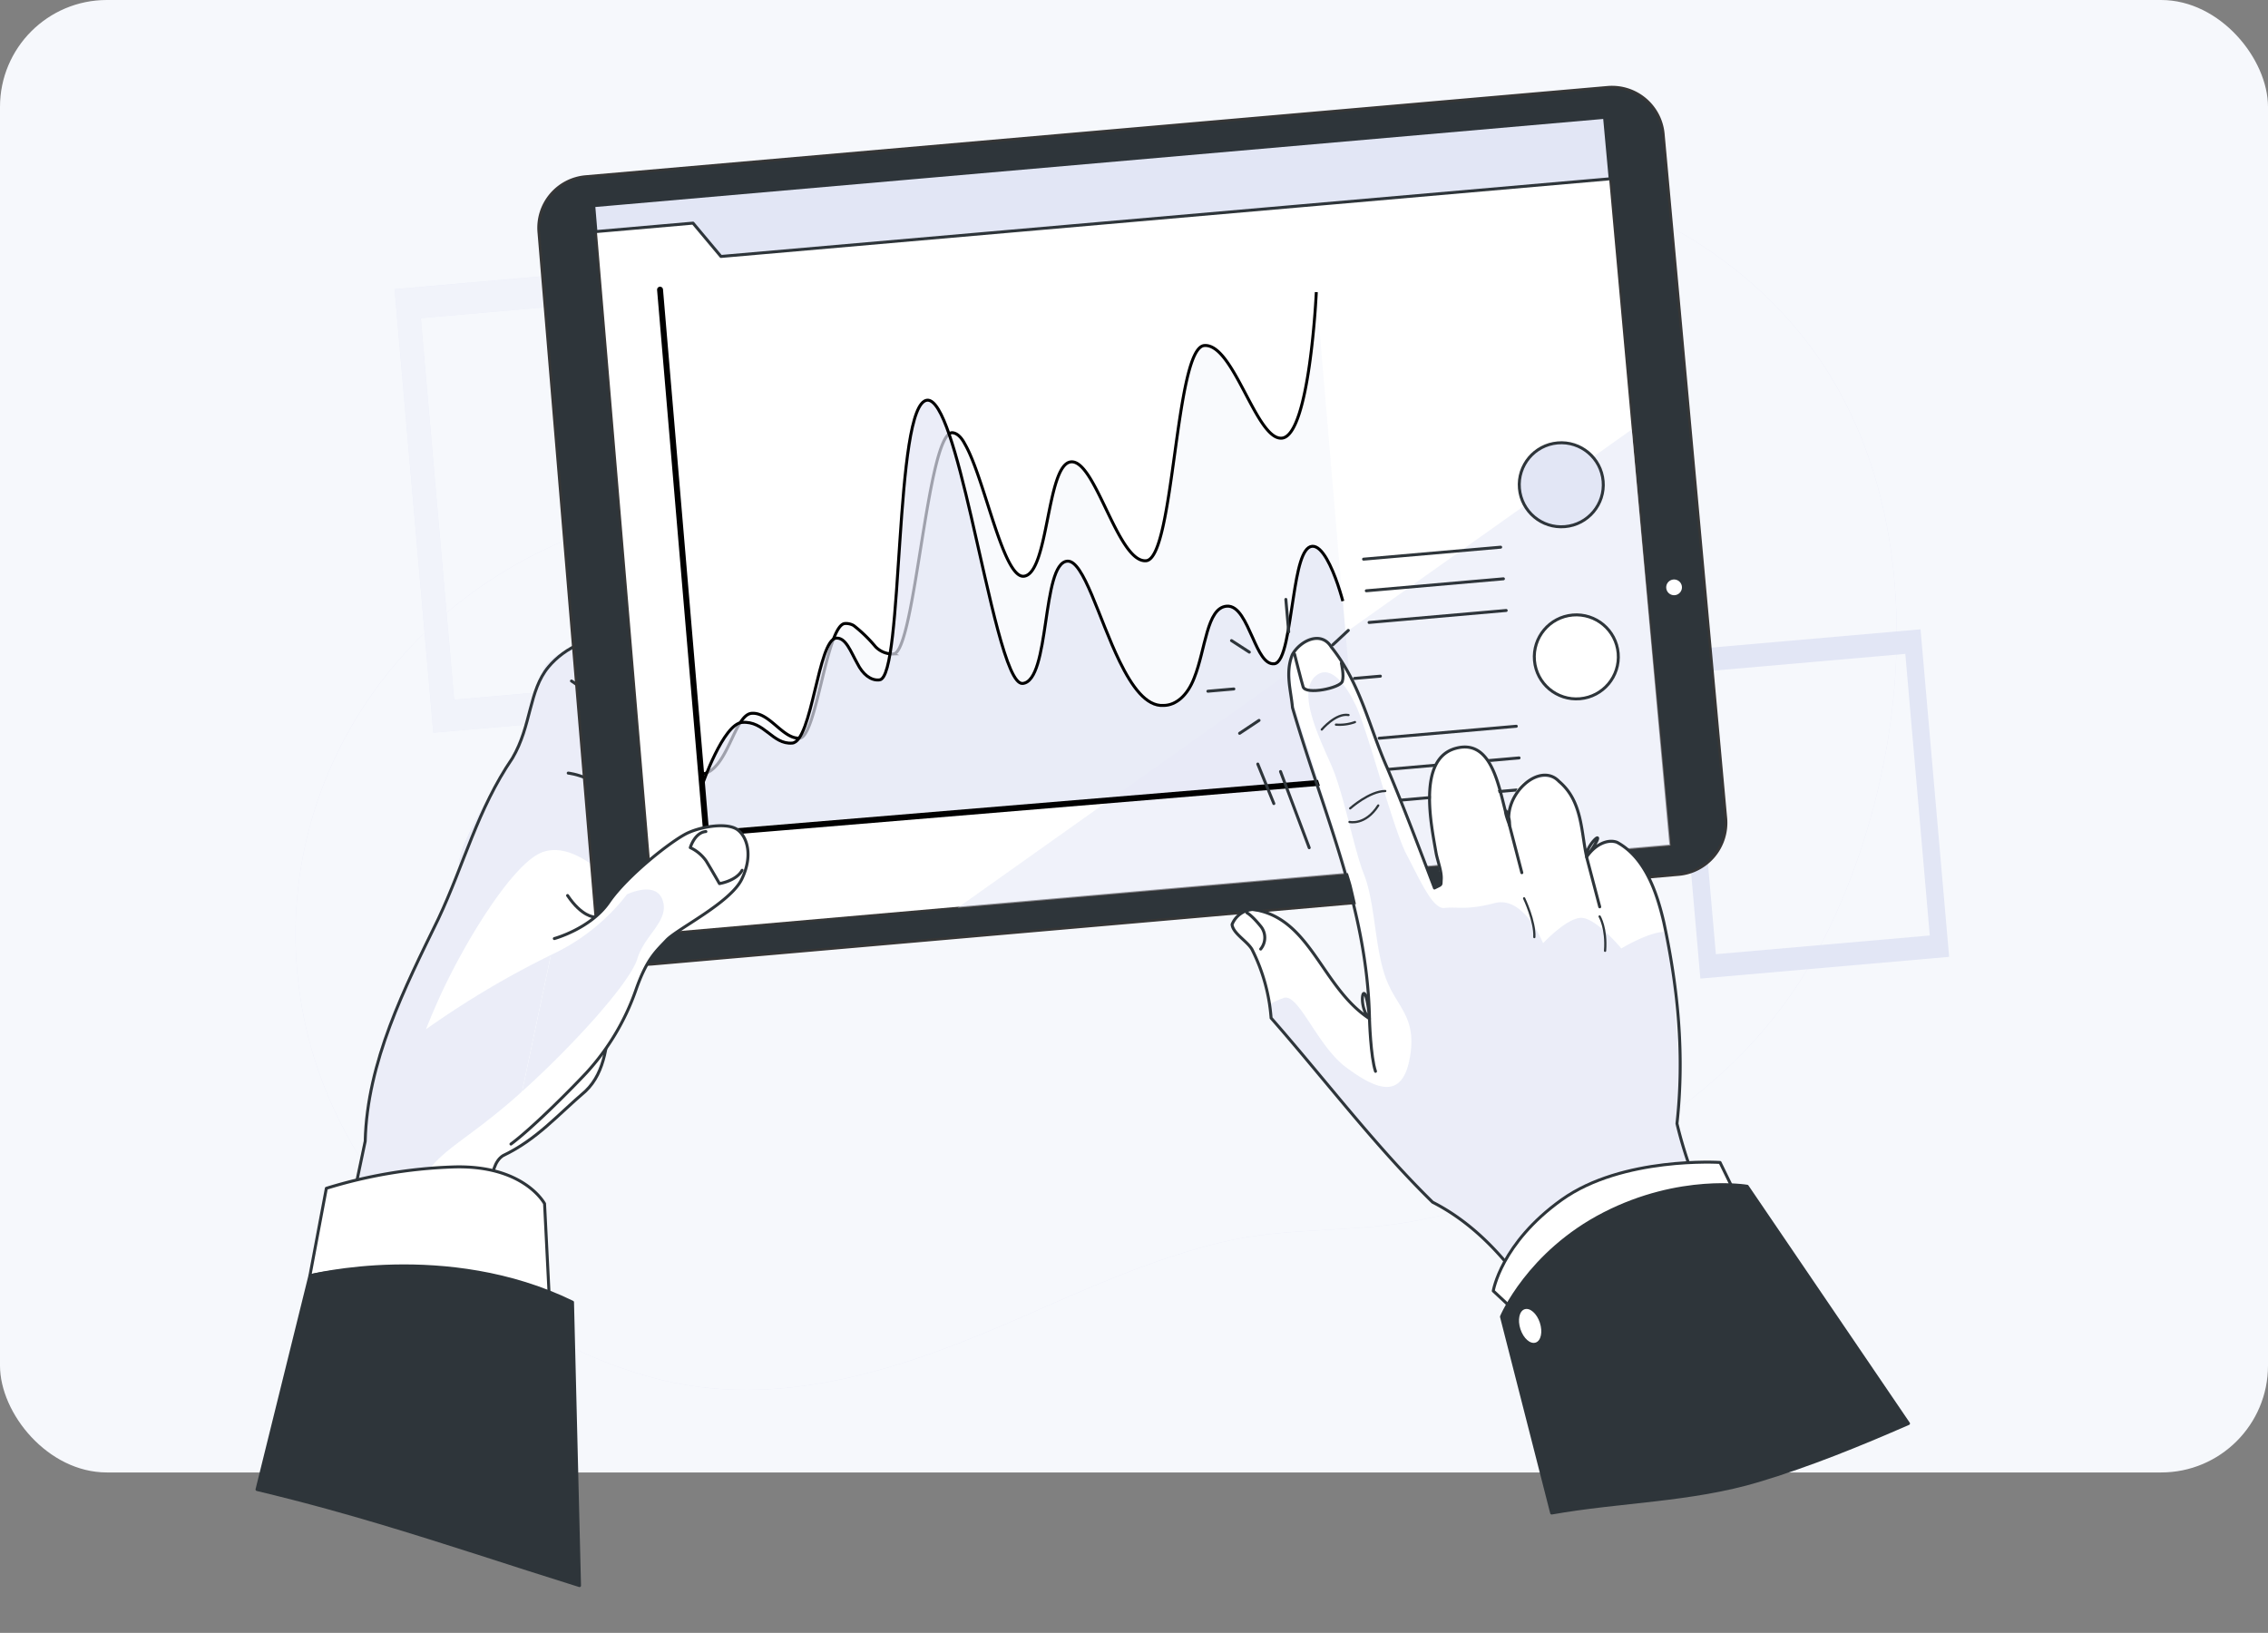
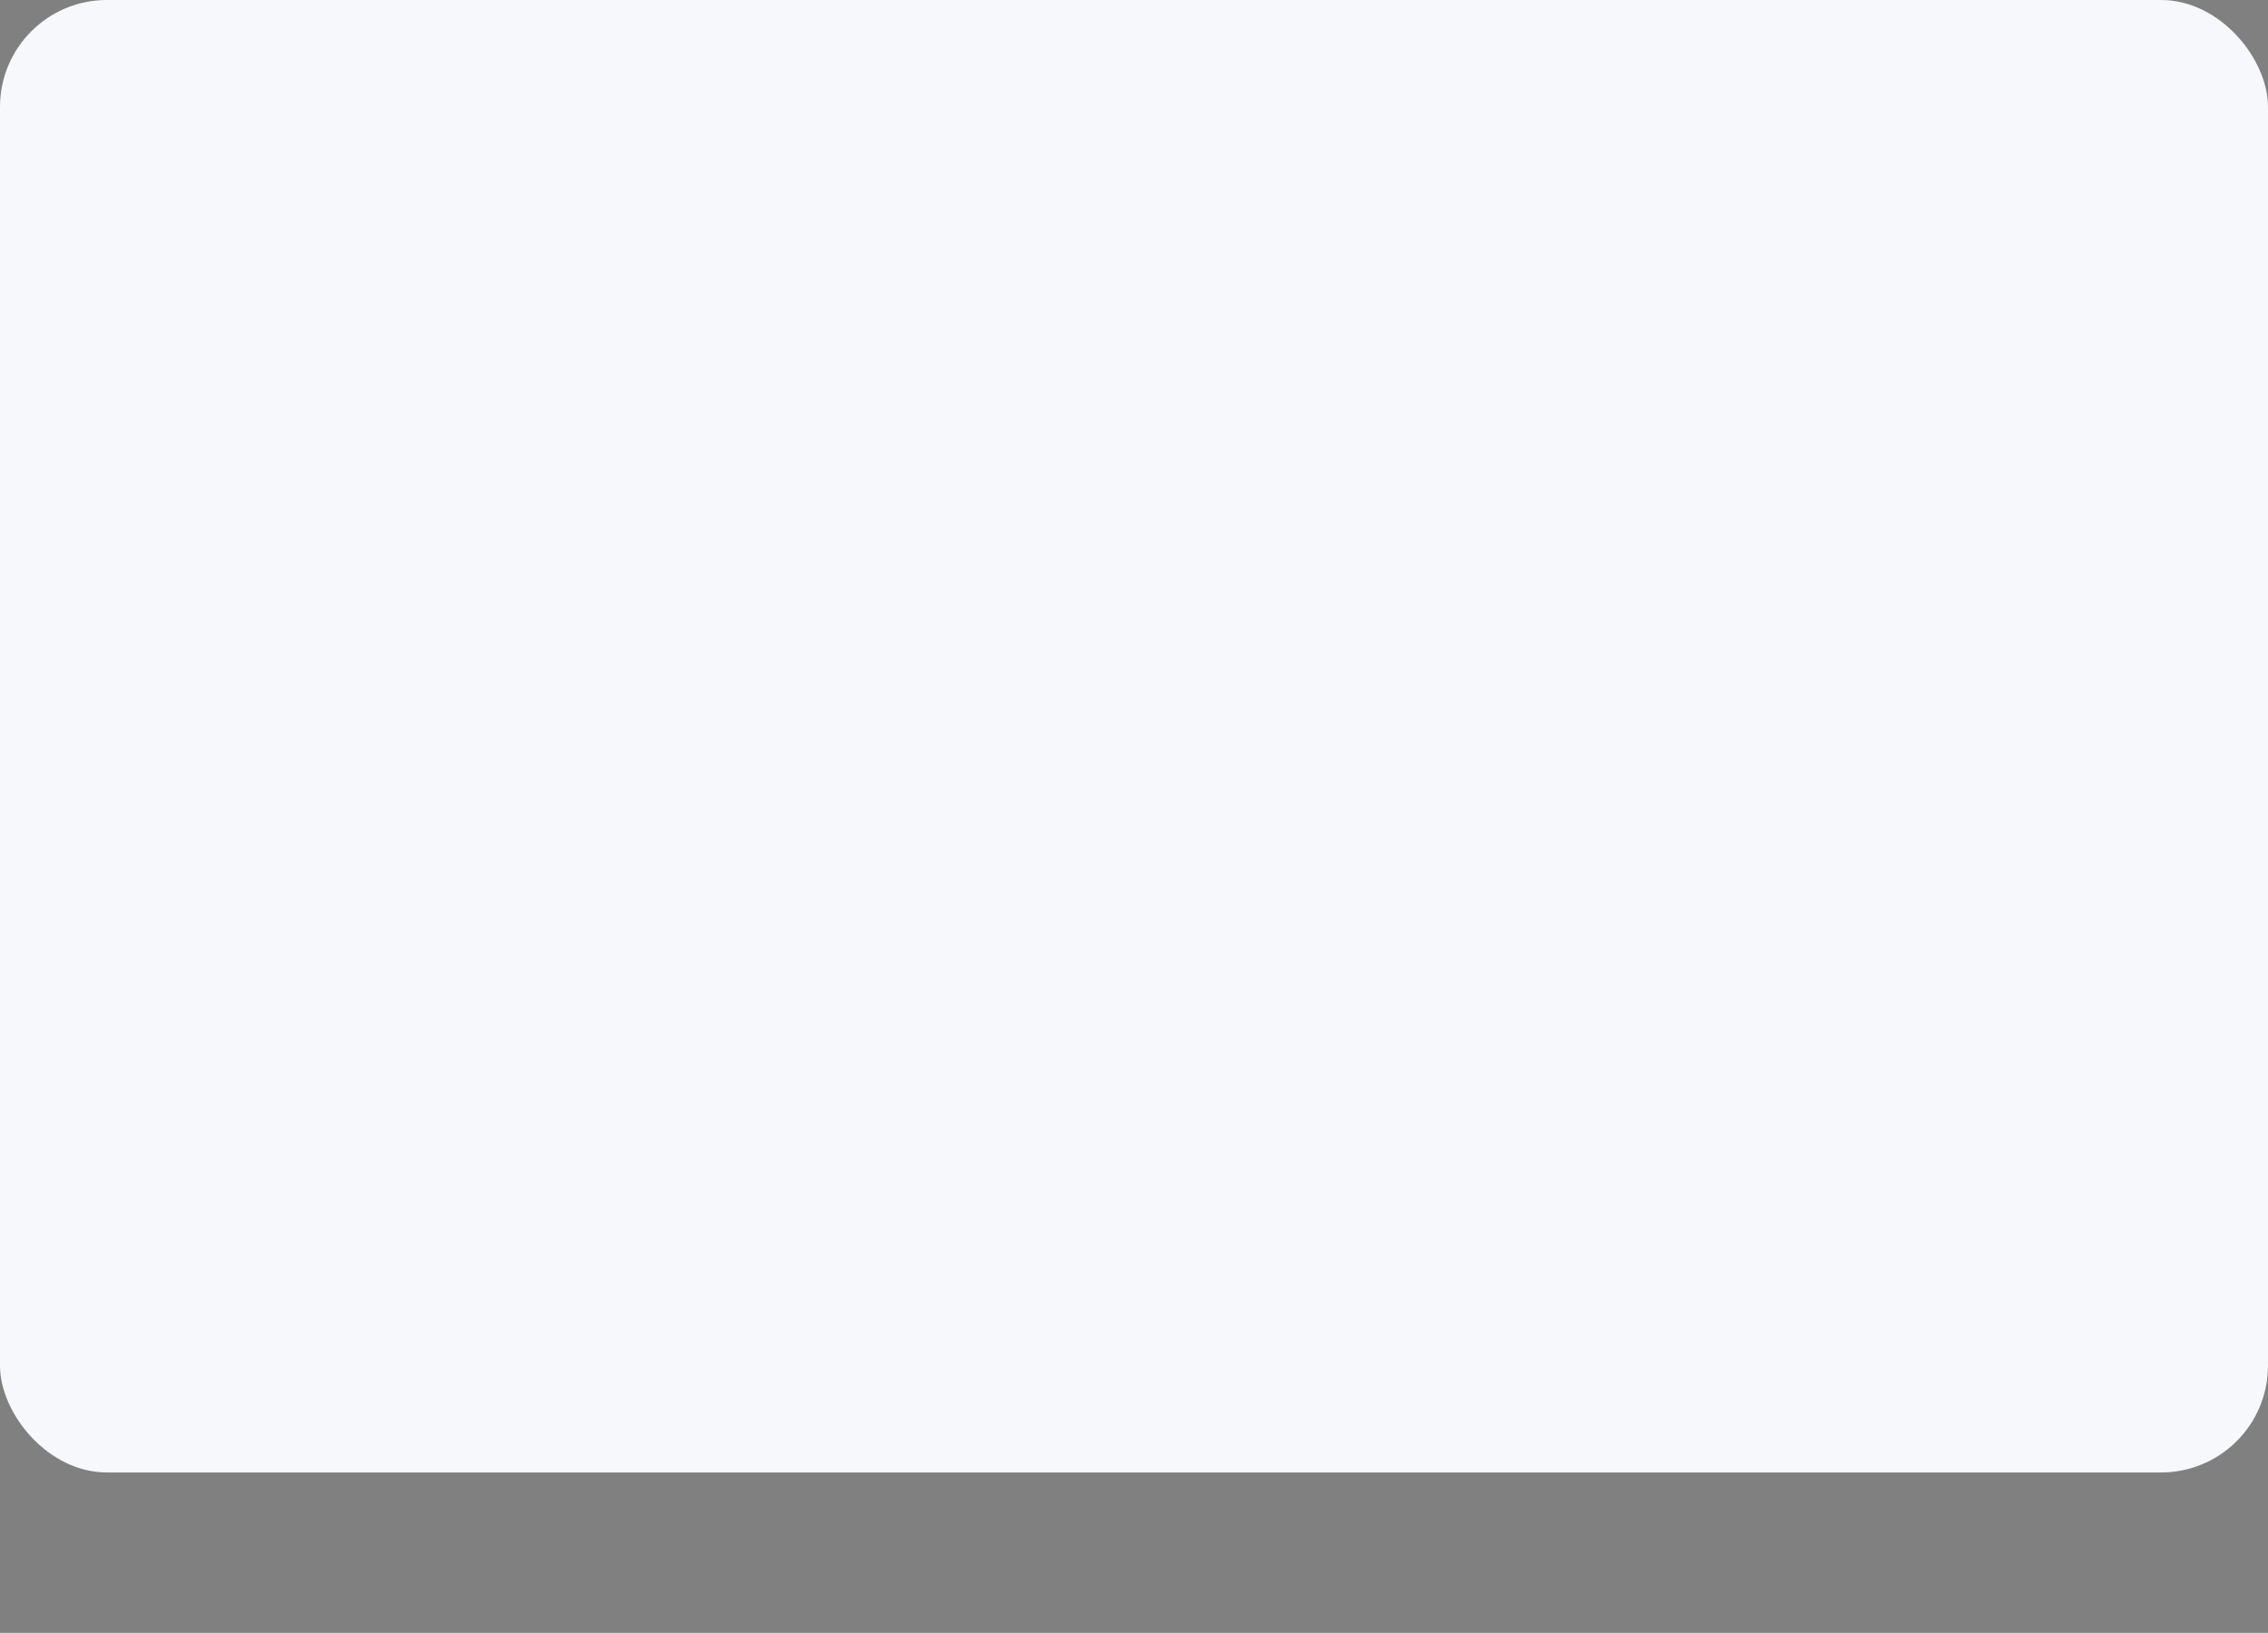
<svg xmlns="http://www.w3.org/2000/svg" width="764" height="550.048" viewBox="0 0 764 550.048">
  <rect x="0" y="0" width="764" height="550.048" fill="#808080" stroke="none" />
  <defs>
    <clipPath id="a">
-       <rect width="584.722" height="480" fill="none" />
-     </clipPath>
+       </clipPath>
    <clipPath id="c">
      <rect width="547.574" height="396.992" fill="none" />
    </clipPath>
    <clipPath id="d">
      <rect width="113.902" height="149.996" fill="none" />
    </clipPath>
    <clipPath id="e">
      <path d="M131.919,107.907c-6.095,1.139-10.636,4.186-11.405,7.988s-12.174,27.766-15.976,32.322-15.976,21.3-17.115,27.381a32.681,32.681,0,0,1-4.556,12.174c-1.524,2.278-13.683,20.917-22.44,37.647s-12.5,36.8-12.352,37.928S4.245,413.934,0,428.312l93.681,1.065c.118-10.754-4.822-147.629-4.822-147.629s-.666-1.183,8.077-6.893,26.626-14.437,32.706-28.52,4.186-21.671,4.941-35.369,14.452-95.456,14.452-98.873a11.341,11.341,0,0,0-2.663-6.464s-8.358,1.139-14.452,2.278" transform="translate(0 -105.629)" fill="none" />
    </clipPath>
    <clipPath id="f">
      <rect width="134.282" height="256.147" fill="none" />
    </clipPath>
    <clipPath id="h">
      <rect width="241.058" height="140.78" fill="none" />
    </clipPath>
    <clipPath id="i">
      <rect width="220.722" height="164.995" fill="none" />
    </clipPath>
    <clipPath id="j">
      <rect width="220.429" height="139.41" fill="none" />
    </clipPath>
    <clipPath id="k">
      <path d="M266.548,120.045c-8.713,1.672-6.568,20.709-6.568,20.709S273.6,199.1,274.314,203.7s2.958,20.576,2.515,25.9-.429,19.23-.429,19.23l-12.973-15.473a66.5,66.5,0,0,0-6.021-11.982c-4.438-7.16-14.3-13.831-20.71-11.834s-1.346,8.594,1.3,12.278,4.793,14.023,4.793,19.23,4.438,8.875,9.793,18.431,32.233,42.573,36.3,48.519a37.134,37.134,0,0,0,11.139,9.837s15.532,13.535,22.78,30.428,29.481,65.4,29.481,65.4l76.374-1.967s-35.132-64.791-40.132-76.152-8.772-29.26-10-34.171a33.012,33.012,0,0,1-.473-17.751c1.849-8.284.754-31.922,1.583-37.351s-2.53-22.411-4.438-31.922-6.228-16.272-12.056-17.011a10.357,10.357,0,0,0-9.112,3.565s-2.426-20.251-4.778-24.452-10.014-3.595-14.112-2.589-6.065,14.112-6.065,14.112-3.55-12.588-3.654-18.21-6.938-10.458-12.263-9.127-8.2,3.772-9.645,15.429,1.287,29.689,1.287,29.689l-2.768,1.124s-9.969-34.91-13.134-44.126-6.213-19.763-8.343-26.626c-1.982-6.384-4.861-16.251-12.264-16.251a9.23,9.23,0,0,0-1.744.172" transform="translate(-233.589 -119.873)" fill="none" />
    </clipPath>
    <clipPath id="l">
      <rect width="141.119" height="265.843" fill="none" />
    </clipPath>
    <clipPath id="n">
      <path d="M133.729,151.883c-5.325,1.893-21.686,12.559-28.52,20.917s-19.393,10.636-19.393,10.636L65.24,251.125c6.849-4.171,20.147-15.207,27.381-21.671a80.533,80.533,0,0,0,19.008-26.242c4.615-10.266,7.958-12.514,11.834-15.976S145.918,176.616,150.474,169s3.047-14.082,0-16.745c-1.519-1.327-4.359-1.893-7.486-1.893a29.1,29.1,0,0,0-9.259,1.524" transform="translate(-65.24 -150.359)" fill="none" />
    </clipPath>
  </defs>
  <g transform="translate(-316 -1739.01)">
    <rect width="764" height="496" rx="36" transform="translate(316 1739.01)" fill="#f6f8fc" />
    <g transform="translate(383.694 1784.49)">
      <g transform="matrix(0.996, -0.087, 0.087, 0.996, -19.805, 26.394)" clip-path="url(#a)">
        <g clip-path="url(#a)">
          <path d="M531.9,290.27c35.088-54.939,50.59-136.742,17.751-196.326C519.234,38.99,453.674,12.452,393.276,10.973,341.029,9.7,299.551,25.159,258.783,55.513c-21.02,15.665-42.262,32.425-67.572,41.552-19.763,7.13-40.088,12.041-60.472,17.485C57.028,134.268,11.6,201.145,21.5,273.051c7.633,55.265,50.531,106.669,105.263,127.2C169.2,416.168,213.8,404.408,254.8,390.5c22.1-7.5,44.377-15.251,67.705-18.742,22.559-3.387,44.377.843,66.714-1.6,55.043-6.006,111.787-31.478,142.674-79.894" transform="translate(9.656 5.224)" fill="#e2e6f5" />
          <g transform="translate(29.805 16.124)" opacity="0.7" style="isolation:isolate">
            <g clip-path="url(#c)">
              <path d="M531.9,290.27c35.088-54.939,50.59-136.742,17.751-196.326C519.234,38.99,453.674,12.452,393.276,10.973,341.029,9.7,299.551,25.159,258.783,55.513c-21.02,15.665-42.262,32.425-67.572,41.552-19.763,7.13-40.088,12.041-60.472,17.485C57.028,134.268,11.6,201.145,21.5,273.051c7.633,55.265,50.531,106.669,105.263,127.2C169.2,416.168,213.8,404.408,254.8,390.5c22.1-7.5,44.377-15.251,67.705-18.742,22.559-3.387,44.377.843,66.714-1.6,55.043-6.006,111.787-31.478,142.674-79.894" transform="translate(-20.149 -10.9)" fill="#fff" />
            </g>
          </g>
          <path d="M55.77,172.2h113.9v-150H55.77Zm106-10.458H63.728V32.682h98.045Z" transform="translate(26.728 10.644)" fill="#e2e6f5" />
          <g transform="translate(82.498 32.853)" opacity="0.5" style="isolation:isolate">
            <g clip-path="url(#d)">
              <path d="M55.77,172.2h113.9v-150H55.77Zm106-10.458H63.728V32.682h98.045Z" transform="translate(-55.77 -22.209)" fill="#fff" />
            </g>
          </g>
          <path d="M338.4,240.4h84.14V129.629H338.4Zm78.267-7.736H344.32V137.425h72.394Z" transform="translate(162.179 62.125)" fill="#e2e6f5" />
          <path d="M8.6,385.047q5.827,2.057,11.624,4.2c22.224,8.239,44,17.562,65.841,26.742,1.08.453,2.164.9,3.245,1.348-.981-35.909-4.578-135.584-4.578-135.584s-.666-1.183,8.077-6.893,26.626-14.437,32.706-28.52,4.186-21.671,4.941-35.369,14.452-95.456,14.452-98.873a11.345,11.345,0,0,0-2.663-6.464s-8.358,1.139-14.452,2.278-10.636,4.186-11.405,7.988-12.174,27.766-15.976,32.322S84.44,169.518,83.3,175.6a32.681,32.681,0,0,1-4.556,12.174c-1.524,2.278-13.683,20.917-22.44,37.647s-12.5,36.8-12.352,37.928c.1.78-20.979,72.77-35.35,121.7" transform="translate(4.123 50.623)" fill="#fff" />
        </g>
        <g transform="translate(0 156.252)">
          <g clip-path="url(#e)">
            <g transform="translate(20.502 2.204)" opacity="0.7" style="isolation:isolate">
              <g clip-path="url(#f)">
                <path d="M147.954,194.6c-1.583-7.086-11.834-3.151-11.834-3.151a68.751,68.751,0,0,1-25.147,17.292,305.086,305.086,0,0,0-46.286,22.115c1.686-3.387,3.521-6.8,5.5-10.355,10.222-18.076,28.3-42.44,38.46-45.59,6.272-1.923,12.529,2.056,16.434,5.429l.444-73.223h-.251c-6.095,1.139-10.651,4.186-11.405,7.988S101.7,142.858,97.9,147.429s-15.976,21.3-17.115,27.381a32.68,32.68,0,0,1-4.556,12.174c-1.479,2.278-13.7,20.9-22.44,37.647s-12.5,36.789-12.352,37.928c.1.828-16.819,62.128-27.573,100.707,8.875-17.455,22.677-45.694,31.064-66.566,3.3-.325,9.689-9.26,14.985-16.538,6.287-8.639,15.71-11.006,34.585-25.147s40.073-33.8,43.224-41.656,11.8-11.686,10.236-18.757" transform="translate(-13.86 -107.119)" fill="#e2e6f5" />
              </g>
            </g>
          </g>
        </g>
        <g clip-path="url(#a)">
          <path d="M9.089,382.555c12.029-38.342,22.384-76.8,34.218-115.263C46.265,240.665,61.058,217,74.371,194.809c10.355-17.751,16.27-35.5,29.585-51.774,7.4-10.355,7.4-22.189,14.792-29.585,5.917-5.917,16.272-10.355,25.147-5.917,0,32.544-10.355,65.087-13.313,97.63,0,8.876-1.479,17.751-1.479,26.626-1.479,8.875-2.958,19.23-10.355,25.147-10.355,7.4-17.752,14.793-29.585,19.23-2.959,1.479-4.438,5.917-4.438,8.875,1.479,42.9,2.959,85.8,4.275,129.329" transform="translate(4.356 50.671)" fill="none" stroke="#2e353a" stroke-linecap="round" stroke-linejoin="round" stroke-width="1" />
          <path d="M91.368,171.2s-4.171-.385-8.358-7.988" transform="translate(39.782 78.218)" fill="none" stroke="#2e353a" stroke-linecap="round" stroke-linejoin="round" stroke-width="1" />
          <path d="M85.58,135.449s11.834,2.278,13.313,12.159" transform="translate(41.014 64.914)" fill="none" stroke="#2e353a" stroke-linecap="round" stroke-linejoin="round" stroke-width="1" />
          <path d="M88.15,114.619a23.313,23.313,0,0,1,9.127,16.76" transform="translate(42.246 54.931)" fill="none" stroke="#2e353a" stroke-linecap="round" stroke-linejoin="round" stroke-width="1" />
          <path d="M471.2,249.235l-.932-231.449A17.367,17.367,0,0,0,452.906.434H107.279A17.352,17.352,0,0,0,89.928,17.786l-.947,231.449a17.514,17.514,0,0,0,17.5,17.529H453.675a17.514,17.514,0,0,0,17.529-17.5Z" transform="translate(42.644 0.208)" fill="#2e353a" />
          <path d="M471.2,249.235l-.932-231.449A17.367,17.367,0,0,0,452.906.434H107.279A17.352,17.352,0,0,0,89.928,17.786l-.947,231.449a17.514,17.514,0,0,0,17.5,17.529H453.675a17.514,17.514,0,0,0,17.529-17.5Z" transform="translate(42.644 0.208)" fill="none" stroke="#363636" stroke-linecap="round" stroke-linejoin="round" stroke-width="0.869" />
          <path d="M445.483,253.521,444.729,7.2H102.86l-.74,246.325Z" transform="translate(48.941 3.449)" fill="#fff" />
          <path d="M445.483,253.521,444.729,7.2H102.86l-.74,246.325Z" transform="translate(48.941 3.449)" fill="none" stroke="#363636" stroke-linecap="round" stroke-linejoin="round" stroke-width="0.652" />
          <path d="M444.5,7.2H102.63l-.03,8.772h32.839l8.4,12.011H444.588Z" transform="translate(49.171 3.449)" fill="#e2e6f5" />
          <path d="M444.5,7.2H102.63l-.03,8.772h32.839l8.4,12.011H444.588Z" transform="translate(49.171 3.449)" fill="none" stroke="#2e353a" stroke-linecap="round" stroke-linejoin="round" stroke-width="1" />
          <g transform="translate(253.366 116.189)" opacity="0.5" style="isolation:isolate">
            <g clip-path="url(#h)">
              <path d="M411.584,78.546l-240.3,140.78H412.338Z" transform="translate(-171.28 -78.546)" fill="#e2e6f5" />
            </g>
          </g>
          <g transform="translate(171.075 60.858)" opacity="0.7" style="isolation:isolate">
            <g clip-path="url(#i)">
              <path d="M320.5,89.14c-8.637-.072-13.359-33.236-23.28-33.354s-16.3,70.627-25.863,70.525-14.006-35.5-22.32-35.387-10.707,37.067-19.226,37c-7.026-.1-10.233-34.228-15.893-46.19-1-2.454-2.438-3.932-3.969-4.092-8.42-.081-18.838,72.649-26.1,72.542a7.945,7.945,0,0,1-5.865-3.007,47.844,47.844,0,0,0-6.674-7.7,5.2,5.2,0,0,0-2.882-.925c-6.2-.056-12.837,37.178-18.508,37.137s-9.35-9.642-15.4-9.73-9.794,19.047-18.835,18.962l-.03,19.229L336,206.136l.37-165s-6.427,48.092-15.874,48" transform="translate(-115.65 -41.141)" fill="#f6f8fc" />
            </g>
          </g>
          <path d="M336.363,41.141s-6.427,48.092-15.874,48c-8.637-.072-13.359-33.236-23.28-33.354s-16.3,70.627-25.865,70.525-14-35.5-22.32-35.387-10.705,37.067-19.224,37c-7.028-.1-10.235-34.228-15.893-46.19-1-2.454-2.438-3.932-3.97-4.092-8.418-.081-18.837,72.649-26.1,72.542a7.95,7.95,0,0,1-5.867-3.007,47.764,47.764,0,0,0-6.673-7.7,5.2,5.2,0,0,0-2.882-.925c-6.2-.056-12.837,37.178-18.51,37.137s-9.35-9.642-15.4-9.73-9.8,19.047-18.837,18.962" transform="translate(55.434 19.717)" fill="none" stroke="#000" stroke-miterlimit="10" stroke-width="1" />
          <g transform="translate(171.214 85.72)" opacity="0.7" style="isolation:isolate">
            <g clip-path="url(#j)">
              <path d="M334.921,131.7c-1.422-5.67-4-13.408-7.442-13.43s-5.627,7.772-7.726,16.362c-2.593,10.27-4.833,22-8.489,21.959-3.115,0-4.757-4.509-6.414-9.336-1.917-5.418-3.772-11.361-7.812-11.393-6.8-.037-8.288,13.841-13.06,23.245-2.714,5.526-6.813,8.574-11.063,8.226-5.83-.146-10.022-7.2-13.424-16.029-5.782-15.069-9.14-35.188-14.645-35.222-8.785-.041-9.158,39.795-18.585,39.734-5.268-.022-8.529-30.393-12.334-57.374-3.016-21.288-6.393-40.37-11.355-40.5-11.364-.078-15.979,92.543-24.229,92.478l-.266.01c-2.689-.052-5.188-2.346-6.673-6.129-1.911-4.2-3.108-9.145-6.393-9.161-6.108-.019-11.118,33.98-17.819,33.937s-8.651-8.356-16.211-8.411c-6.393-.024-15.207,19.8-15.207,19.8l-.03,15.3,220.352,1.58.077-59.784s-.451-2.587-1.251-5.87" transform="translate(-115.744 -57.948)" fill="#e2e6f5" />
            </g>
          </g>
          <path d="M336.163,137.574s-.45-2.587-1.251-5.87c-1.422-5.67-4-13.408-7.442-13.43s-5.627,7.77-7.726,16.362c-2.592,10.27-4.833,22-8.489,21.959-3.115,0-4.757-4.509-6.414-9.336-1.917-5.418-3.772-11.362-7.812-11.393-6.8-.038-8.288,13.841-13.06,23.245-2.714,5.526-6.813,8.574-11.063,8.226-5.83-.146-10.02-7.2-13.424-16.029-5.782-15.071-9.14-35.188-14.645-35.222-8.785-.043-9.158,39.793-18.585,39.734-5.268-.024-8.529-30.393-12.334-57.374-3.016-21.288-6.393-40.37-11.355-40.5-11.364-.078-15.979,92.543-24.229,92.478l-.266.01c-2.689-.052-5.188-2.346-6.673-6.129-1.911-4.2-3.108-9.145-6.393-9.161-6.108-.019-11.118,33.98-17.819,33.937s-8.649-8.356-16.211-8.411c-6.393-.024-15.207,19.8-15.207,19.8" transform="translate(55.48 27.771)" fill="none" stroke="#000" stroke-miterlimit="10" stroke-width="1" />
          <line x1="230.707" y1="0.985" transform="translate(171.148 224.759)" fill="none" stroke="#000" stroke-linecap="round" stroke-miterlimit="10" stroke-width="2" />
          <line x1="0.442" y2="183.967" transform="translate(171.148 40.792)" fill="none" stroke="#000" stroke-linecap="round" stroke-miterlimit="10" stroke-width="2" />
          <path d="M338.4,116.043a2.647,2.647,0,1,1,2.614,2.682,2.647,2.647,0,0,1-2.614-2.682" transform="translate(162.18 54.361)" fill="#fff" />
          <path d="M321.216,80.139A14.156,14.156,0,1,1,307.06,94.3a14.157,14.157,0,0,1,14.156-14.156" transform="translate(147.158 38.407)" fill="#e2e6f5" />
          <circle cx="14.156" cy="14.156" r="14.156" transform="translate(454.218 118.546)" fill="none" stroke="#2e353a" stroke-linecap="round" stroke-linejoin="round" stroke-width="1" />
          <path d="M321.216,119.489a14.156,14.156,0,1,1-14.156,14.156,14.157,14.157,0,0,1,14.156-14.156" transform="translate(147.158 57.265)" fill="#fff" />
          <circle cx="14.156" cy="14.156" r="14.156" transform="translate(454.218 176.754)" fill="none" stroke="#2e353a" stroke-linecap="round" stroke-linejoin="round" stroke-width="1" />
          <line x2="46.374" transform="translate(399.826 151.873)" fill="none" stroke="#2e353a" stroke-linecap="round" stroke-linejoin="round" stroke-width="1" />
          <line x2="46.374" transform="translate(399.826 162.568)" fill="none" stroke="#2e353a" stroke-linecap="round" stroke-linejoin="round" stroke-width="1" />
          <line x2="46.374" transform="translate(399.826 173.278)" fill="none" stroke="#2e353a" stroke-linecap="round" stroke-linejoin="round" stroke-width="1" />
          <line x2="46.374" transform="translate(399.826 212.433)" fill="none" stroke="#2e353a" stroke-linecap="round" stroke-linejoin="round" stroke-width="1" />
          <line x2="46.374" transform="translate(399.826 223.143)" fill="none" stroke="#2e353a" stroke-linecap="round" stroke-linejoin="round" stroke-width="1" />
          <line x2="46.374" transform="translate(399.826 233.838)" fill="none" stroke="#2e353a" stroke-linecap="round" stroke-linejoin="round" stroke-width="1" />
          <line x2="8.787" transform="translate(343.703 191.635)" fill="none" stroke="#2e353a" stroke-linecap="round" stroke-linejoin="round" stroke-width="1" />
          <line y1="10.976" transform="translate(372.564 163.101)" fill="none" stroke="#2e353a" stroke-linecap="round" stroke-linejoin="round" stroke-width="1" />
          <line x2="5.651" y2="4.393" transform="translate(353.112 175.334)" fill="none" stroke="#2e353a" stroke-linecap="round" stroke-linejoin="round" stroke-width="1" />
          <line x1="6.908" y2="3.772" transform="translate(353.112 202.922)" fill="none" stroke="#2e353a" stroke-linecap="round" stroke-linejoin="round" stroke-width="1" />
          <line x1="8.787" transform="translate(393.258 191.635)" fill="none" stroke="#2e353a" stroke-linecap="round" stroke-linejoin="round" stroke-width="1" />
          <line x1="5.636" y2="4.393" transform="translate(386.986 175.334)" fill="none" stroke="#2e353a" stroke-linecap="round" stroke-linejoin="round" stroke-width="1" />
          <line x2="7.396" y2="26.419" transform="translate(365.729 220.717)" fill="none" stroke="#2e353a" stroke-linecap="round" stroke-linejoin="round" stroke-width="1" />
          <line x2="4.231" y2="13.742" transform="translate(358.318 217.537)" fill="none" stroke="#2e353a" stroke-linecap="round" stroke-linejoin="round" stroke-width="1" />
          <path d="M322.8,348.263c7.248,16.893,29.481,65.4,29.481,65.4l54.169-1.395c6.563-1.658,13.075-3.5,19.55-5.479C417.73,391.478,392.69,345,388.527,335.542c-5-11.361-8.772-29.26-10-34.171a33.012,33.012,0,0,1-.473-17.751c1.849-8.284.754-31.922,1.583-37.351s-2.53-22.411-4.438-31.922-6.228-16.272-12.056-17.011a10.353,10.353,0,0,0-9.112,3.565s-2.426-20.251-4.778-24.452-10.014-3.595-14.112-2.589-6.065,14.112-6.065,14.112-3.55-12.588-3.654-18.21-6.938-10.458-12.263-9.127-8.2,3.772-9.645,15.429,1.287,29.689,1.287,29.689l-2.766,1.124s-9.97-34.91-13.136-44.126-6.213-19.763-8.343-26.626-5.3-17.751-14.008-16.079-6.568,20.709-6.568,20.709S273.6,199.1,274.314,203.7s2.958,20.576,2.515,25.9-.429,19.23-.429,19.23l-12.973-15.473a66.592,66.592,0,0,0-6.021-11.982c-4.438-7.16-14.3-13.831-20.71-11.834s-1.346,8.594,1.3,12.278,4.793,14.023,4.793,19.23,4.438,8.875,9.793,18.431,32.233,42.573,36.3,48.519a37.152,37.152,0,0,0,11.139,9.837s15.532,13.535,22.78,30.428" transform="translate(111.947 57.449)" fill="#fff" />
        </g>
        <g transform="translate(345.536 177.322)">
          <g clip-path="url(#k)">
            <g transform="translate(9.128 11.365)" opacity="0.7" style="isolation:isolate">
              <g clip-path="url(#l)">
                <path d="M372.508,392.6c7.263-6.657,9.068-60.427,8.151-80.442v-.533c-2.589-6.686-4.6-12.115-5.059-13.935a33.013,33.013,0,0,1-.473-17.751c1.849-8.284.754-31.922,1.583-37.351.488-3.21-.5-10.517-1.775-17.914-5.266-.459-14.911,4.29-14.911,4.29s-7.6-11.065-12.559-11.449-13.55,7.4-13.55,7.4-4.926-16.6-15.044-14.9-12.958,0-16.952.178-7.233-9.541-11.227-19.082-9.719-45.221-13.106-52.617c0,0-5.311-14.881-12.189-9.926s-.414,21.153,2.811,30.872,4.956,28.18,7.574,36.981c2.958,9.807,1.479,24.378,4.186,35.058s9.66,14.142,5.828,28.106-12.2,9.512-21.538,1.3-13.949-27.011-19.23-25.147a23.671,23.671,0,0,0-5.266,2.027c.118,5.118,4.438,8.875,9.793,18.224s32.307,42.38,36.375,48.327a37.152,37.152,0,0,0,11.139,9.837s15.532,13.535,22.78,30.428c1.3,3.032,3.373,7.515,5.917,12.84,2.958,2.367-3.314-8.875-1.775-7.012,10.251,12.026,41.271,48.86,48.519,42.188" transform="translate(-239.76 -127.556)" fill="#e2e6f5" />
              </g>
            </g>
          </g>
        </g>
        <g clip-path="url(#a)">
          <path d="M424.783,404.277c-18.491-35.7-42.159-71.2-48.076-111.14,4.438-22.189,4.438-44.377,1.479-68.045-1.479-10.355-4.438-22.189-13.313-28.106-2.958-1.479-7.4,0-10.665,3.994-.481-3.935,9.8-11.475,0,0-1.169-8.432.311-18.786-7.086-26.183-5.917-7.4-19.23,2.958-17.869,13.254-2.456-8.833.612-3.818,0,0-2.456-8.833-1.858-30.01-15.917-27.337-13.127,2.5-10.346,24.878-9.572,34.305.223,2.735,1.407,6.506.991,9.211-.339,2.194.151,1.63-2.543,2.725-3.975-13.9-7.855-27.866-12.309-41.626-4.91-14.2-6.389-28.993-15.264-42.307-2.959-5.917-10.355-2.959-13.313,1.479-2.958,5.917-1.479,11.834-1.479,17.751,7.4,36.981,19.23,69.525,16.73,106.654-4.148-4.947,0-16.673,0,0-15.251-11.982-16.73-35.65-35.961-40.088a8.135,8.135,0,0,0-7.4,4.438c0,2.959,4.438,5.917,5.917,8.875a61.323,61.323,0,0,1,4.438,23.668c16.272,22.189,31.064,45.857,48.815,66.566,23.668,14.792,35.5,42.9,45.857,68.045,4.438,11.834,8.875,23.668,14.216,33.327" transform="translate(111.77 57.37)" fill="none" stroke="#2e353a" stroke-linecap="round" stroke-linejoin="round" stroke-width="1" />
          <path d="M252.75,122.849s1.612,10,1.923,11.257c.7,2.825,12.381,1.479,13.313-.7.828-1.938.222-6.139.222-6.139" transform="translate(121.13 58.875)" fill="none" stroke="#2e353a" stroke-linecap="round" stroke-linejoin="round" stroke-width="1" />
          <path d="M240.375,193.177a6.036,6.036,0,0,0,.725-7.574c-2.751-4.1-4.29-5.015-4.29-5.015" transform="translate(113.491 86.547)" fill="none" stroke="#2e353a" stroke-linecap="round" stroke-linejoin="round" stroke-width="1" />
          <path d="M261.89,163.538s5.222,1.746,10.133-4.689" transform="translate(125.51 76.128)" fill="none" stroke="#2e353a" stroke-linecap="round" stroke-linejoin="round" stroke-width="0.75" />
          <path d="M262.31,160.51s6.967-5.222,12.293-4.793" transform="translate(125.712 74.615)" fill="none" stroke="#2e353a" stroke-linecap="round" stroke-linejoin="round" stroke-width="0.75" />
          <path d="M257.43,141.873s5.222-5.207,9.408-4.083" transform="translate(123.373 65.96)" fill="none" stroke="#2e353a" stroke-linecap="round" stroke-linejoin="round" stroke-width="0.75" />
          <path d="M260.75,139.765a15.307,15.307,0,0,0,6.449-.3" transform="translate(124.964 66.84)" fill="none" stroke="#2e353a" stroke-linecap="round" stroke-linejoin="round" stroke-width="0.75" />
          <line x2="2.751" y2="16.287" transform="translate(441.008 245.465)" fill="none" stroke="#2e353a" stroke-linecap="round" stroke-linejoin="round" stroke-width="1" />
          <line x2="2.944" y2="17.1" transform="translate(465.963 258.394)" fill="none" stroke="#2e353a" stroke-linecap="round" stroke-linejoin="round" stroke-width="1" />
          <path d="M262.592,207.119s-.74,12.8.488,17.751" transform="translate(125.741 99.262)" fill="none" stroke="#2e353a" stroke-linecap="round" stroke-linejoin="round" stroke-width="1" />
          <path d="M300,182.809s3.032,8.032,2.293,13.313" transform="translate(143.775 87.611)" fill="none" stroke="#2e353a" stroke-linecap="round" stroke-linejoin="round" stroke-width="0.75" />
          <path d="M316.77,188.419s2.056,4.142.828,11.686" transform="translate(151.812 90.3)" fill="none" stroke="#2e353a" stroke-linecap="round" stroke-linejoin="round" stroke-width="0.75" />
          <path d="M85.816,183.435s12.559-2.278,19.393-10.636,23.195-19.023,28.52-20.917,13.7-2.293,16.745.37,4.556,9.127,0,16.745-23.135,14.778-27.011,18.239-7.219,5.71-11.834,15.976a80.517,80.517,0,0,1-19.008,26.242c-7.234,6.464-20.532,17.5-27.381,21.671" transform="translate(31.266 72.059)" fill="#fff" />
        </g>
        <g transform="translate(96.506 222.418)">
          <g clip-path="url(#n)">
            <g transform="translate(-76.004 -63.963)" opacity="0.7" style="isolation:isolate">
              <g clip-path="url(#f)">
                <path d="M147.954,194.6c-1.583-7.086-11.834-3.151-11.834-3.151a68.751,68.751,0,0,1-25.147,17.292,305.086,305.086,0,0,0-46.286,22.115c1.686-3.387,3.521-6.8,5.5-10.355,10.222-18.076,28.3-42.44,38.46-45.59,6.272-1.923,12.529,2.056,16.434,5.429l.444-73.223h-.251c-6.095,1.139-10.651,4.186-11.405,7.988S101.7,142.858,97.9,147.429s-15.976,21.3-17.115,27.381a32.68,32.68,0,0,1-4.556,12.174c-1.479,2.278-13.7,20.9-22.44,37.647s-12.5,36.789-12.352,37.928c.1.828-16.819,62.128-27.573,100.707,8.875-17.455,22.677-45.694,31.064-66.566,3.3-.325,9.689-9.26,14.985-16.538,6.287-8.639,15.71-11.006,34.585-25.147s40.073-33.8,43.224-41.656,11.8-11.686,10.236-18.757" transform="translate(-13.86 -107.119)" fill="#e2e6f5" />
              </g>
            </g>
          </g>
        </g>
        <g clip-path="url(#a)">
          <path d="M85.816,183.435s12.559-2.278,19.393-10.636,23.195-19.023,28.52-20.917,13.7-2.293,16.745.37,4.556,9.127,0,16.745-23.135,14.778-27.011,18.239-7.219,5.71-11.834,15.976a80.517,80.517,0,0,1-19.008,26.242c-7.234,6.464-20.532,17.5-27.381,21.671" transform="translate(31.266 72.059)" fill="none" stroke="#2e353a" stroke-linecap="round" stroke-linejoin="round" stroke-width="1" />
          <path d="M128.53,165.507c-2.278,3.417-7.988,3.8-7.988,3.8s-2.278-4.941-3.8-7.988a13.549,13.549,0,0,0-4.941-4.941s1.908-4.941,5.71-4.941" transform="translate(53.58 72.577)" fill="none" stroke="#2e353a" stroke-linecap="round" stroke-linejoin="round" stroke-width="1" />
          <path d="M25.091,226.064a162.74,162.74,0,0,1,42.75-3.476c24.274,1.169,30.044,15.029,30.044,15.029l-1.154,31.2s-12.707-9.245-39.289-12.707S17,254.954,17,254.954Z" transform="translate(8.147 106.573)" fill="#fff" />
          <path d="M25.091,226.064a162.74,162.74,0,0,1,42.75-3.476c24.274,1.169,30.044,15.029,30.044,15.029l-1.154,31.2s-12.707-9.245-39.289-12.707S17,254.954,17,254.954Z" transform="translate(8.147 106.573)" fill="none" stroke="#2e353a" stroke-linecap="round" stroke-linejoin="round" stroke-width="1" />
          <path d="M23.985,323.115c22.224,8.239,43.994,17.562,65.838,26.74q8.179,3.437,16.38,6.8l5.958-95.33c-40.444-24.274-87.381-16.553-87.381-16.553L.765,314.939q11.678,3.892,23.22,8.176" transform="translate(0.367 116.75)" fill="#2e353a" />
          <path d="M23.985,323.115c22.224,8.239,43.994,17.562,65.838,26.74q8.179,3.437,16.38,6.8l5.958-95.33c-40.444-24.274-87.381-16.553-87.381-16.553L.765,314.939Q12.443,318.831,23.985,323.115Z" transform="translate(0.367 116.75)" fill="none" stroke="#2e353a" stroke-linecap="round" stroke-linejoin="round" stroke-width="1" />
          <path d="M285.22,283.4s3.95-15.769,25.635-28.594,54.244-7.884,54.244-7.884l4.926,12.81s-26.627-.976-46.345,9.867S294.1,293.267,294.1,293.267Z" transform="translate(136.691 117.889)" fill="#fff" />
          <path d="M285.22,283.4s3.95-15.769,25.635-28.594,54.244-7.884,54.244-7.884l4.926,12.81s-26.627-.976-46.345,9.867S294.1,293.267,294.1,293.267Z" transform="translate(136.691 117.889)" fill="none" stroke="#2e353a" stroke-linecap="round" stroke-linejoin="round" stroke-width="1" />
          <path d="M368.013,352.2c17.7-3.669,34.94-9.006,52.05-14.769l-47.194-84.366s-22.189-5.828-48.815,5.015-37.484,31.552-37.484,31.552l11.09,67.384c23.353-2.08,47.161-.01,70.353-4.816" transform="translate(137.338 120.532)" fill="#2e353a" />
-           <path d="M368.013,352.2c17.7-3.669,34.94-9.006,52.05-14.769l-47.194-84.366s-22.189-5.828-48.815,5.015-37.484,31.552-37.484,31.552l11.09,67.384C321.013,354.937,344.821,357.007,368.013,352.2Z" transform="translate(137.338 120.532)" fill="none" stroke="#2e353a" stroke-linecap="round" stroke-linejoin="round" stroke-width="1" />
+           <path d="M368.013,352.2c17.7-3.669,34.94-9.006,52.05-14.769l-47.194-84.366l11.09,67.384C321.013,354.937,344.821,357.007,368.013,352.2Z" transform="translate(137.338 120.532)" fill="none" stroke="#2e353a" stroke-linecap="round" stroke-linejoin="round" stroke-width="1" />
          <path d="M297.42,281.046c.74,3.18-.148,6.109-2.012,6.538s-3.964-1.79-4.7-4.97.148-6.109,2-6.538,3.964,1.79,4.719,4.97" transform="translate(139.195 132.284)" fill="#fff" />
        </g>
      </g>
    </g>
  </g>
</svg>